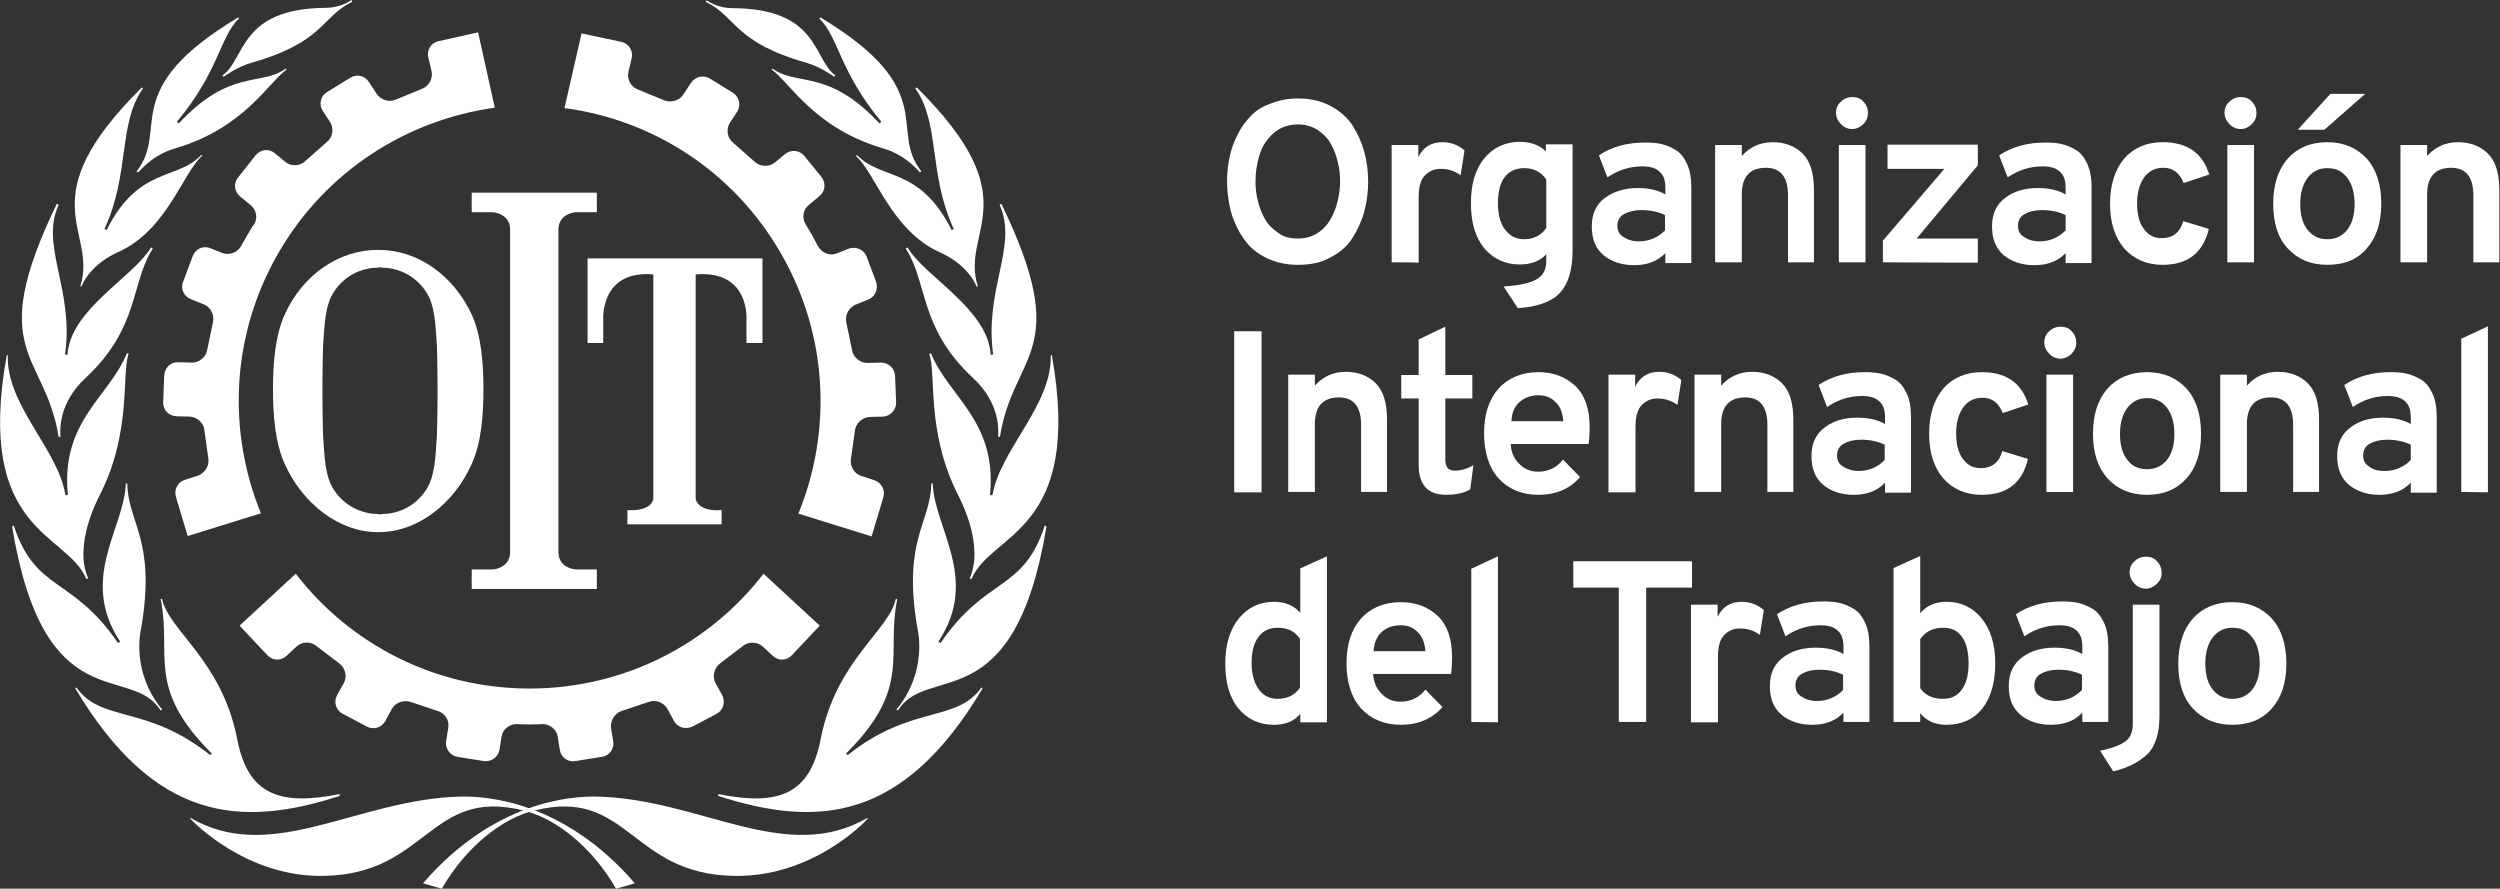
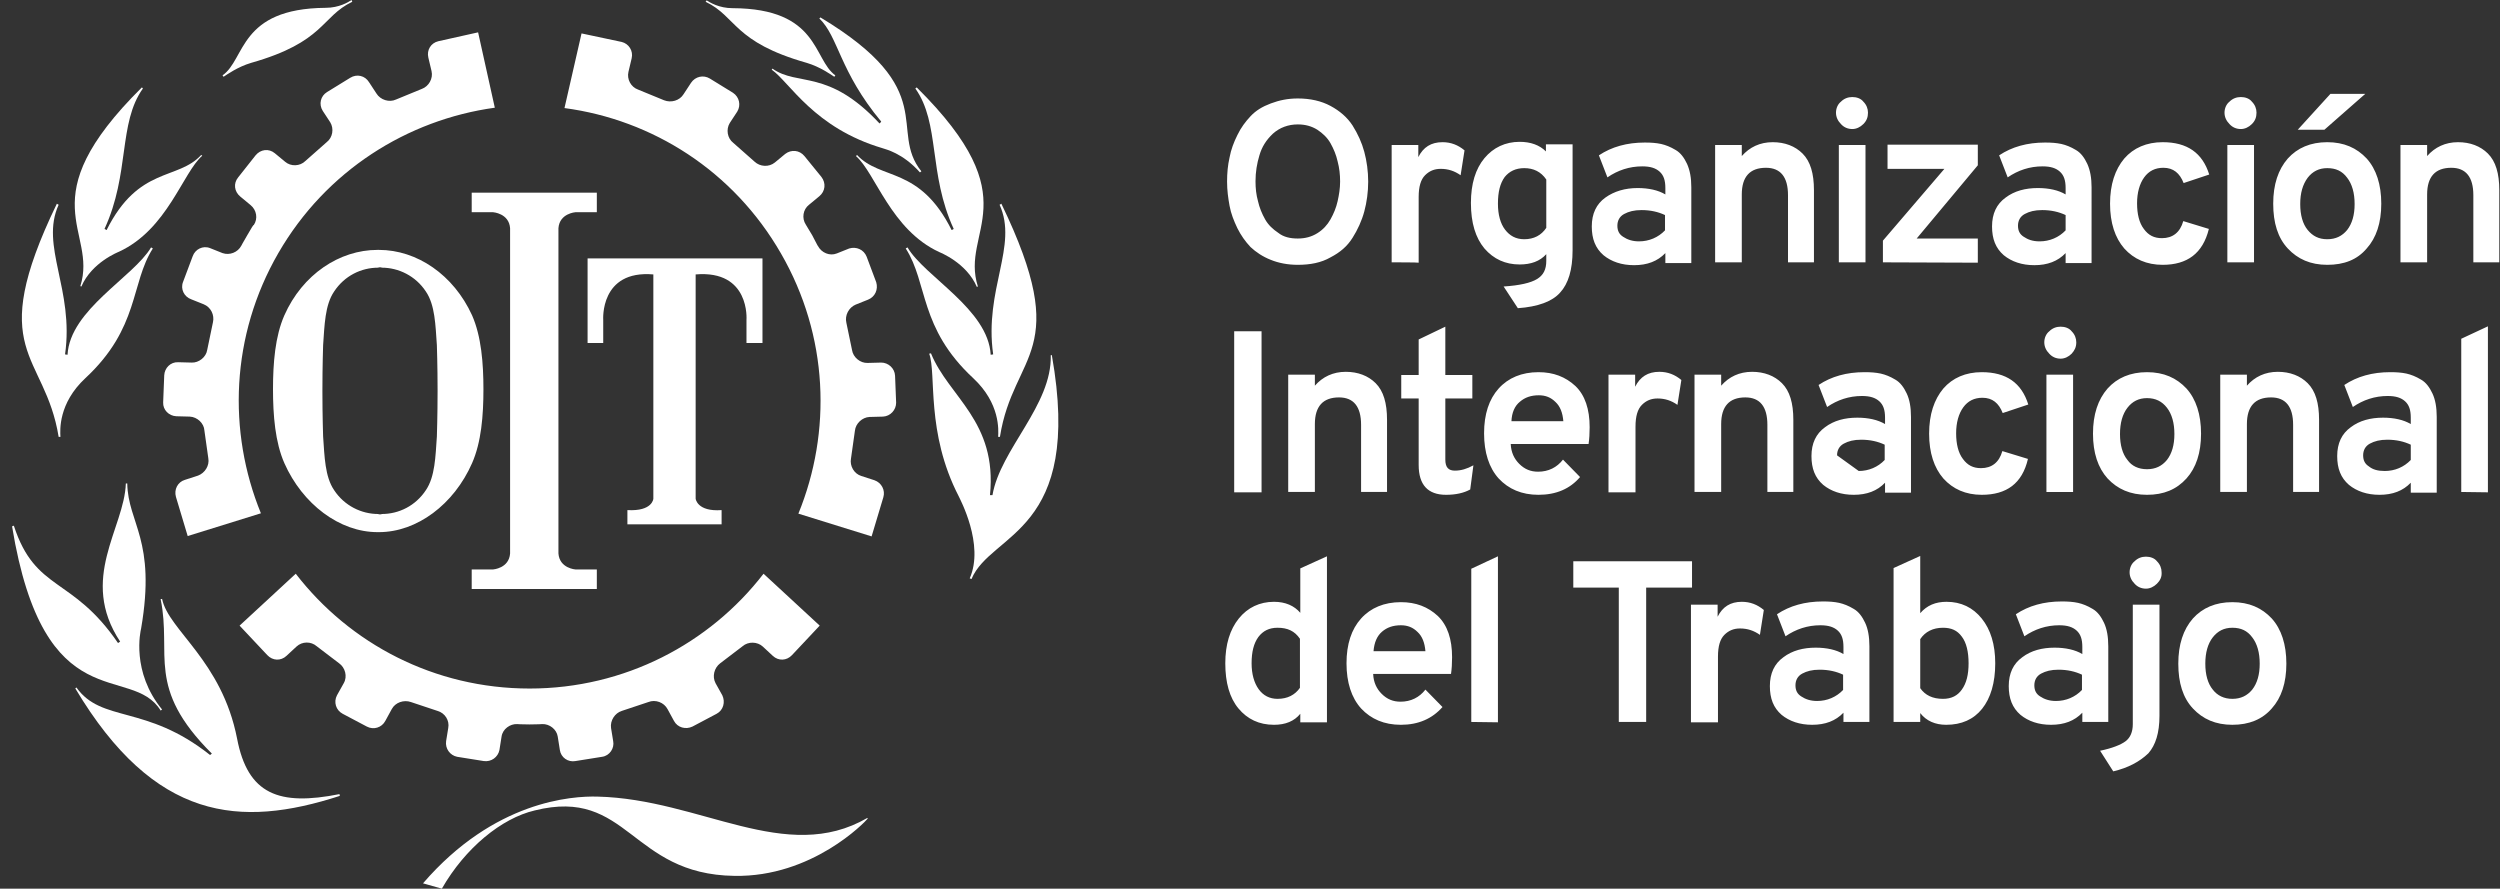
<svg xmlns="http://www.w3.org/2000/svg" xml:space="preserve" id="Calque_1" x="0" y="0" style="enable-background: new 0 0 703.3 250" version="1.1" viewBox="0 0 703.3 250">
  <rect x="0" y="0" width="703.3" height="250" fill="#333333" stroke="none" />
  <style>
    .st0 {
      fill: #fff;
    }
  </style>
  <g id="Lockup">
-     <path d="M365.1 74.5c-2.8 0-5.4-.5-7.6-1.4-2.3-.9-4.2-2.2-5.7-3.6-1.5-1.6-2.7-3.3-3.7-5.3-1-2.1-1.8-4.1-2.2-6.3-.4-2.2-.7-4.4-.7-6.8 0-2.4.2-4.6.7-6.8.4-2.2 1.2-4.3 2.2-6.3 1-2.1 2.3-3.8 3.7-5.3 1.5-1.6 3.3-2.7 5.7-3.6 2.4-.9 4.8-1.4 7.6-1.4 3.5 0 6.6.7 9.2 2.1 2.6 1.4 4.7 3.2 6.2 5.5 1.5 2.4 2.6 4.8 3.3 7.4.7 2.6 1.1 5.5 1.1 8.4 0 2.9-.4 5.8-1.1 8.4-.7 2.6-1.9 5.2-3.3 7.4-1.5 2.4-3.5 4.1-6.2 5.5-2.6 1.5-5.7 2.1-9.2 2.1zm0-7.4c2.1 0 3.9-.5 5.5-1.5s2.8-2.3 3.7-3.9c.9-1.6 1.6-3.3 2-5.1s.7-3.6.7-5.5c0-2-.2-3.8-.7-5.7-.4-1.8-1.1-3.5-2-5.1s-2.2-2.8-3.7-3.8c-1.6-1-3.4-1.5-5.5-1.5-2.7 0-5.1.9-7 2.6-1.9 1.8-3.1 3.7-3.8 6.1-.7 2.3-1.1 4.7-1.1 7.3 0 2 .2 3.8.7 5.6.4 1.8 1.1 3.5 2 5.1s2.2 2.8 3.7 3.8c1.5 1.2 3.4 1.6 5.5 1.6zM391.5 73.8v-33h7.5v3.4c1.4-2.8 3.6-4.2 6.8-4.2 2.4 0 4.4.8 6.2 2.3l-1.1 7c-1.7-1.2-3.5-1.8-5.6-1.8-1.8 0-3.2.6-4.4 1.8-1.2 1.2-1.8 3.2-1.8 6.1v18.5c0-.1-7.6-.1-7.6-.1zM427 86.7l-4-6.1c4.5-.3 7.6-1 9.4-2.1 1.8-1.1 2.6-2.7 2.6-5.1v-1.9c-1.8 2-4.3 2.9-7.5 2.9-4 0-7.3-1.5-9.9-4.5-2.5-3-3.8-7.2-3.8-12.8 0-5.4 1.3-9.6 3.8-12.6s5.9-4.6 9.9-4.6c3.1 0 5.6.9 7.4 2.7v-2h7.5v29.8c0 5.5-1.2 9.4-3.5 11.9-2.2 2.5-6.2 4-11.9 4.4zm1.8-19.4c2.7 0 4.8-1.1 6.2-3.2V50.5c-1.5-2.2-3.6-3.2-6.2-3.2-2.4 0-4.2.9-5.5 2.5-1.3 1.8-1.9 4.2-1.9 7.5 0 3.1.7 5.6 2 7.3s3 2.7 5.4 2.7zM468.5 73.8v-2.6c-2.2 2.3-5.1 3.4-8.8 3.4-3.5 0-6.4-1-8.6-2.8-2.3-2-3.3-4.6-3.3-8.1 0-3.6 1.3-6.3 3.8-8.1s5.6-2.7 9.1-2.7c3.1 0 5.8.6 7.8 1.8v-1.8c0-2.2-.5-3.6-1.6-4.6-1.1-1-2.6-1.5-4.9-1.5-3.6 0-6.9 1.1-9.8 3.1l-2.4-6.2c3.6-2.4 7.9-3.6 12.9-3.6 1.8 0 3.2.1 4.6.4 1.3.3 2.6.8 4.1 1.7 1.4.8 2.4 2.2 3.2 3.9.8 1.8 1.2 3.9 1.2 6.6V74h-7.3zm-7.4-5.9c2.8 0 5.4-1.1 7.3-3.1v-4.3c-1.9-.9-4.1-1.4-6.6-1.4-2.1 0-3.6.4-4.9 1.1s-1.9 1.9-1.9 3.3.5 2.4 1.6 3.1c1.2.8 2.6 1.3 4.5 1.3zM503 73.8V54.9c0-5.1-2.1-7.7-6.2-7.7-4.5 0-6.8 2.5-6.8 7.5v19.1h-7.5v-33h7.5v3.1c2.2-2.5 5.1-3.9 8.7-3.9 3.4 0 6.3 1.1 8.4 3.2 2.2 2.2 3.2 5.6 3.2 10.3v20.3H503zM524.2 34.9c-.9.9-2 1.4-3.1 1.4-1.3 0-2.4-.5-3.2-1.4-.9-.9-1.4-2-1.4-3.2s.5-2.4 1.4-3.1c.9-.9 2-1.3 3.2-1.3s2.4.4 3.1 1.3c.9.9 1.3 2 1.3 3.1 0 1.3-.4 2.3-1.3 3.2zm-6.9 38.9v-33h7.5v33h-7.5zM529.7 73.8v-6.1L547 47.5h-16v-6.8h25.4v5.8l-17.2 20.6h17.2v6.8l-26.7-.1zM581.1 73.8v-2.6c-2.2 2.3-5.1 3.4-8.8 3.4-3.5 0-6.4-1-8.6-2.8-2.3-2-3.3-4.6-3.3-8.1 0-3.6 1.3-6.3 3.8-8.1 2.5-1.9 5.6-2.7 9.1-2.7 3.1 0 5.8.6 7.8 1.8v-1.8c0-2.2-.5-3.6-1.6-4.6-1.1-1-2.6-1.5-4.9-1.5-3.6 0-6.9 1.1-9.8 3.1l-2.4-6.2c3.6-2.4 7.9-3.6 12.9-3.6 1.8 0 3.2.1 4.6.4 1.3.3 2.6.8 4.1 1.7 1.4.8 2.4 2.2 3.2 3.9.8 1.8 1.2 3.9 1.2 6.6V74h-7.3zm-7.3-5.9c2.8 0 5.4-1.1 7.3-3.1v-4.3c-1.9-.9-4.1-1.4-6.6-1.4-2.1 0-3.6.4-4.9 1.1s-1.9 1.9-1.9 3.3.5 2.4 1.6 3.1c1.2.8 2.5 1.3 4.5 1.3zM608.4 74.5c-4.5 0-8.1-1.6-10.8-4.6-2.6-3-4-7.2-4-12.6s1.4-9.6 4-12.7c2.6-3 6.3-4.6 10.8-4.6 6.9 0 11.2 3 13.1 9.1l-7.2 2.4c-1.1-2.8-2.9-4.3-5.7-4.3-2.3 0-4.1.9-5.4 2.7-1.3 1.8-2 4.3-2 7.3s.6 5.5 1.9 7.2c1.3 1.8 2.9 2.6 5.1 2.6 3 0 5.1-1.6 6-4.8l7.2 2.2c-1.7 6.9-6.1 10.1-13 10.1zM633.5 34.9c-.9.9-2 1.4-3.1 1.4-1.3 0-2.4-.5-3.2-1.4-.9-.9-1.4-2-1.4-3.2s.5-2.4 1.4-3.1c.9-.9 2-1.3 3.2-1.3s2.4.4 3.1 1.3c.9.9 1.3 2 1.3 3.1 0 1.3-.4 2.3-1.3 3.2zm-6.9 38.9v-33h7.5v33h-7.5zM654.7 74.5c-4.7 0-8.3-1.6-11.1-4.6s-4.1-7.2-4.1-12.6 1.4-9.6 4.1-12.7c2.7-3 6.4-4.6 11.1-4.6 4.7 0 8.3 1.6 11.1 4.6 2.7 3 4.1 7.3 4.1 12.7s-1.4 9.6-4.1 12.6c-2.7 3.2-6.4 4.6-11.1 4.6zm-8.3-38 9.2-10.1h9.8l-11.5 10.1h-7.5zm8.3 30.8c2.4 0 4.2-.9 5.6-2.6 1.4-1.8 2.1-4.2 2.1-7.3s-.7-5.6-2.1-7.4c-1.4-1.9-3.2-2.7-5.6-2.7-2.3 0-4.1.9-5.5 2.7-1.4 1.9-2.1 4.3-2.1 7.4s.7 5.6 2.1 7.3c1.4 1.7 3.1 2.6 5.5 2.6zM695.8 73.8V54.9c0-5.1-2.1-7.7-6.2-7.7-4.5 0-6.8 2.5-6.8 7.5v19.1h-7.5v-33h7.5v3.1c2.2-2.5 5.1-3.9 8.7-3.9 3.4 0 6.3 1.1 8.4 3.2 2.2 2.2 3.2 5.6 3.2 10.3v20.3h-7.3zM347.2 138.4V93.2h7.7v45.3h-7.7zM382.9 138.4v-18.9c0-5.1-2.1-7.7-6.2-7.7-4.5 0-6.8 2.5-6.8 7.5v19.1h-7.5v-33h7.5v3.1c2.2-2.5 5.1-3.9 8.7-3.9 3.4 0 6.3 1.1 8.4 3.2 2.2 2.2 3.2 5.6 3.2 10.3v20.3h-7.3zM406.8 139.2c-5.1 0-7.7-2.8-7.7-8.4v-18.7h-4.9v-6.6h4.9v-10l7.5-3.6v13.6h7.6v6.6h-7.6v17.2c0 2.2.9 3.1 2.7 3.1 1.7 0 3.4-.5 5.2-1.5l-.9 6.8c-1.8 1-4.1 1.5-6.8 1.5zM432.8 139.2c-4.7 0-8.4-1.6-11.2-4.6-2.7-3-4.1-7.3-4.1-12.7s1.4-9.6 4.1-12.6c2.7-3 6.5-4.6 11.2-4.6 4.2 0 7.6 1.3 10.4 3.9 2.7 2.6 4 6.5 4 11.6 0 1.8-.1 3.3-.3 4.7H425c.1 2.4 1 4.2 2.4 5.6 1.5 1.5 3.2 2.2 5.3 2.2 2.9 0 5.3-1.2 7-3.4l4.8 4.9c-2.8 3.3-6.7 5-11.7 5zm-7.6-20.7h14.6c-.2-2.4-.9-4.2-2.2-5.4-1.3-1.3-2.8-1.9-4.7-1.9-2.2 0-3.9.6-5.3 1.8-1.5 1.2-2.3 3.1-2.4 5.5zM452.5 138.4v-33h7.5v3.4c1.4-2.8 3.6-4.2 6.8-4.2 2.4 0 4.4.8 6.2 2.3l-1.1 7c-1.7-1.2-3.5-1.8-5.6-1.8-1.8 0-3.2.6-4.4 1.8s-1.8 3.2-1.8 6.1v18.5h-7.6zM497.2 138.4v-18.9c0-5.1-2.1-7.7-6.2-7.7-4.5 0-6.8 2.5-6.8 7.5v19.1h-7.5v-33h7.5v3.1c2.2-2.5 5.1-3.9 8.7-3.9 3.4 0 6.3 1.1 8.4 3.2 2.2 2.2 3.2 5.6 3.2 10.3v20.3h-7.3zM530.3 138.4v-2.6c-2.2 2.3-5.1 3.4-8.8 3.4-3.5 0-6.4-1-8.6-2.8-2.3-2-3.3-4.6-3.3-8.1 0-3.6 1.3-6.3 3.8-8.1 2.5-1.9 5.6-2.7 9.1-2.7 3.1 0 5.8.6 7.8 1.8v-1.8c0-2.2-.5-3.6-1.6-4.6-1.1-1-2.6-1.5-4.9-1.5-3.6 0-6.9 1.1-9.8 3.1l-2.4-6.2c3.6-2.4 7.9-3.6 12.9-3.6 1.8 0 3.2.1 4.6.4 1.3.3 2.6.8 4.1 1.7 1.4.8 2.4 2.2 3.2 3.9s1.2 3.9 1.2 6.6v21.3h-7.3zm-7.4-5.9c2.8 0 5.4-1.1 7.3-3.1v-4.3c-1.9-.9-4.1-1.4-6.6-1.4-2.1 0-3.6.4-4.9 1.1-1.3.7-1.9 1.9-1.9 3.3s.5 2.4 1.6 3.1 2.6 1.3 4.5 1.3zM557.5 139.2c-4.5 0-8.1-1.6-10.8-4.6-2.6-3-4-7.2-4-12.6 0-5.4 1.4-9.6 4-12.7 2.6-3 6.3-4.6 10.8-4.6 6.9 0 11.2 3 13.1 9.1l-7.2 2.4c-1.1-2.8-2.9-4.3-5.7-4.3-2.3 0-4.1.9-5.4 2.7-1.3 1.8-2 4.3-2 7.3s.6 5.5 1.9 7.2c1.3 1.8 2.9 2.6 5.1 2.6 3 0 5.1-1.6 6-4.8l7.2 2.2c-1.6 6.9-6 10.1-13 10.1zM582.8 99.5c-.9.9-2 1.4-3.1 1.4-1.3 0-2.4-.5-3.2-1.4-.9-.9-1.4-2-1.4-3.2s.5-2.4 1.4-3.1c.9-.9 2-1.3 3.2-1.3s2.4.4 3.1 1.3c.9.9 1.3 2 1.3 3.1 0 1.4-.5 2.3-1.3 3.2zm-7.1 38.9v-33h7.5v33h-7.5zM604 139.2c-4.7 0-8.3-1.6-11.1-4.6-2.7-3-4.1-7.2-4.1-12.6 0-5.4 1.4-9.6 4.1-12.7 2.7-3 6.4-4.6 11.1-4.6 4.7 0 8.3 1.6 11.1 4.6 2.7 3 4.1 7.3 4.1 12.7 0 5.4-1.4 9.6-4.1 12.6-2.8 3.1-6.4 4.6-11.1 4.6zm0-7.2c2.4 0 4.2-.9 5.6-2.6 1.4-1.8 2.1-4.2 2.1-7.3 0-3.1-.7-5.6-2.1-7.4-1.4-1.8-3.2-2.7-5.6-2.7-2.3 0-4.1.9-5.5 2.7s-2.1 4.3-2.1 7.4c0 3.1.7 5.6 2.1 7.3 1.2 1.7 3.1 2.6 5.5 2.6zM645.1 138.4v-18.9c0-5.1-2.1-7.7-6.2-7.7-4.5 0-6.8 2.5-6.8 7.5v19.1h-7.5v-33h7.5v3.1c2.2-2.5 5.1-3.9 8.7-3.9 3.4 0 6.3 1.1 8.4 3.2 2.2 2.2 3.2 5.6 3.2 10.3v20.3h-7.3zM678.2 138.4v-2.6c-2.2 2.3-5.1 3.4-8.8 3.4-3.5 0-6.4-1-8.6-2.8-2.3-2-3.3-4.6-3.3-8.1 0-3.6 1.3-6.3 3.8-8.1 2.5-1.9 5.6-2.7 9.1-2.7 3.1 0 5.8.6 7.8 1.8v-1.8c0-2.2-.5-3.6-1.6-4.6-1.1-1-2.6-1.5-4.9-1.5-3.6 0-6.9 1.1-9.8 3.1l-2.4-6.2c3.6-2.4 7.9-3.6 12.9-3.6 1.8 0 3.2.1 4.6.4 1.3.3 2.6.8 4.1 1.7 1.4.8 2.4 2.2 3.2 3.9s1.2 3.9 1.2 6.6v21.3h-7.3zm-7.3-5.9c2.8 0 5.4-1.1 7.3-3.1v-4.3c-1.9-.9-4.1-1.4-6.6-1.4-2.1 0-3.6.4-4.9 1.1-1.3.7-1.9 1.9-1.9 3.3s.5 2.4 1.6 3.1c1.1.9 2.5 1.3 4.5 1.3zM692.4 138.4V95.3l7.5-3.5v46.7l-7.5-.1zM358.4 203.9c-4.2 0-7.5-1.6-10-4.6s-3.7-7.3-3.7-12.7c0-5.3 1.3-9.5 3.8-12.6 2.5-3.1 5.9-4.7 9.9-4.7 3.2 0 5.7 1.1 7.4 3.1v-12.5l7.5-3.4v46.7h-7.5v-2.4c-1.7 2.1-4.2 3.1-7.4 3.1zm1-7.3c2.8 0 4.9-1.1 6.3-3.1v-13.8c-1.5-2.2-3.5-3.1-6.3-3.1-2.4 0-4.1.9-5.4 2.6-1.3 1.8-1.9 4.2-1.9 7.4 0 3 .7 5.5 2 7.3 1.3 1.8 3.1 2.7 5.3 2.7zM394.1 203.9c-4.7 0-8.4-1.6-11.2-4.6-2.7-3-4.1-7.3-4.1-12.7 0-5.4 1.4-9.6 4.1-12.6 2.7-3 6.5-4.6 11.2-4.6 4.2 0 7.6 1.3 10.4 3.9 2.7 2.6 4 6.5 4 11.6 0 1.8-.1 3.3-.3 4.7h-21.9c.1 2.4 1 4.2 2.4 5.6 1.5 1.5 3.2 2.2 5.3 2.2 2.9 0 5.3-1.2 7-3.4l4.8 4.9c-2.9 3.3-6.8 5-11.7 5zm-7.7-20.7H401c-.2-2.4-.9-4.2-2.2-5.4-1.3-1.3-2.8-1.9-4.7-1.9-2.2 0-3.9.6-5.3 1.8-1.4 1.2-2.2 3-2.4 5.5zM413.9 203.1V160l7.5-3.5v46.7l-7.5-.1zM463.1 165.3v37.8h-7.7v-37.8h-12.8v-7.4H476v7.4h-12.9zM475.7 203.1v-33h7.5v3.4c1.4-2.8 3.6-4.2 6.8-4.2 2.4 0 4.4.8 6.2 2.3l-1.1 7c-1.7-1.2-3.5-1.8-5.6-1.8-1.8 0-3.2.6-4.4 1.8-1.2 1.2-1.8 3.2-1.8 6.1v18.5h-7.6zM518.6 203.1v-2.6c-2.2 2.3-5.1 3.4-8.8 3.4-3.5 0-6.4-1-8.6-2.8-2.3-2-3.3-4.6-3.3-8.1 0-3.6 1.3-6.3 3.8-8.1 2.5-1.9 5.6-2.7 9.1-2.7 3.1 0 5.8.6 7.8 1.8v-2c0-2.2-.5-3.6-1.6-4.6-1.1-1-2.6-1.5-4.9-1.5-3.6 0-6.9 1.1-9.8 3.1l-2.4-6.2c3.6-2.4 7.9-3.6 12.9-3.6 1.8 0 3.2.1 4.6.4 1.3.3 2.6.8 4.1 1.7 1.4.8 2.4 2.2 3.2 3.9s1.2 3.9 1.2 6.6v21.3h-7.3zm-7.4-5.9c2.8 0 5.4-1.1 7.3-3.1v-4.3c-1.9-.9-4.1-1.4-6.6-1.4-2.1 0-3.6.4-4.9 1.1-1.3.7-1.9 1.9-1.9 3.3s.5 2.4 1.6 3.1c1.2.8 2.6 1.3 4.5 1.3zM547.5 203.9c-3.1 0-5.6-1.1-7.3-3.3v2.5h-7.5v-43.3l7.5-3.4v16.1c1.9-2.2 4.3-3.2 7.4-3.2 4.1 0 7.4 1.6 9.9 4.7s3.8 7.3 3.8 12.6c0 5.5-1.3 9.8-3.7 12.8-2.4 3-5.8 4.5-10.1 4.5zm-.9-7.3c2.4 0 4.1-.9 5.3-2.6 1.3-1.8 1.9-4.2 1.9-7.4s-.6-5.8-1.9-7.5c-1.3-1.8-3-2.5-5.3-2.5-2.8 0-5 1.1-6.4 3.2v13.8c1.4 2 3.5 3 6.4 3zM585.8 203.1v-2.6c-2.2 2.3-5.1 3.4-8.8 3.4-3.5 0-6.4-1-8.6-2.8-2.3-2-3.3-4.6-3.3-8.1 0-3.6 1.3-6.3 3.8-8.1 2.5-1.9 5.6-2.7 9.1-2.7 3.1 0 5.8.6 7.8 1.8v-2c0-2.2-.5-3.6-1.6-4.6s-2.6-1.5-4.9-1.5c-3.6 0-6.9 1.1-9.8 3.1l-2.4-6.2c3.6-2.4 7.9-3.6 12.9-3.6 1.8 0 3.2.1 4.6.4 1.3.3 2.6.8 4.1 1.7 1.4.8 2.4 2.2 3.2 3.9s1.2 3.9 1.2 6.6v21.3h-7.3zm-7.4-5.9c2.8 0 5.4-1.1 7.3-3.1v-4.3c-1.9-.9-4.1-1.4-6.6-1.4-2.1 0-3.6.4-4.9 1.1-1.3.7-1.9 1.9-1.9 3.3s.5 2.4 1.6 3.1c1.2.8 2.6 1.3 4.5 1.3z" class="st0" />
+     <path d="M365.1 74.5c-2.8 0-5.4-.5-7.6-1.4-2.3-.9-4.2-2.2-5.7-3.6-1.5-1.6-2.7-3.3-3.7-5.3-1-2.1-1.8-4.1-2.2-6.3-.4-2.2-.7-4.4-.7-6.8 0-2.4.2-4.6.7-6.8.4-2.2 1.2-4.3 2.2-6.3 1-2.1 2.3-3.8 3.7-5.3 1.5-1.6 3.3-2.7 5.7-3.6 2.4-.9 4.8-1.4 7.6-1.4 3.5 0 6.6.7 9.2 2.1 2.6 1.4 4.7 3.2 6.2 5.5 1.5 2.4 2.6 4.8 3.3 7.4.7 2.6 1.1 5.5 1.1 8.4 0 2.9-.4 5.8-1.1 8.4-.7 2.6-1.9 5.2-3.3 7.4-1.5 2.4-3.5 4.1-6.2 5.5-2.6 1.5-5.7 2.1-9.2 2.1zm0-7.4c2.1 0 3.9-.5 5.5-1.5s2.8-2.3 3.7-3.9c.9-1.6 1.6-3.3 2-5.1s.7-3.6.7-5.5c0-2-.2-3.8-.7-5.7-.4-1.8-1.1-3.5-2-5.1s-2.2-2.8-3.7-3.8c-1.6-1-3.4-1.5-5.5-1.5-2.7 0-5.1.9-7 2.6-1.9 1.8-3.1 3.7-3.8 6.1-.7 2.3-1.1 4.7-1.1 7.3 0 2 .2 3.8.7 5.6.4 1.8 1.1 3.5 2 5.1s2.2 2.8 3.7 3.8c1.5 1.2 3.4 1.6 5.5 1.6zM391.5 73.8v-33h7.5v3.4c1.4-2.8 3.6-4.2 6.8-4.2 2.4 0 4.4.8 6.2 2.3l-1.1 7c-1.7-1.2-3.5-1.8-5.6-1.8-1.8 0-3.2.6-4.4 1.8-1.2 1.2-1.8 3.2-1.8 6.1v18.5c0-.1-7.6-.1-7.6-.1zM427 86.7l-4-6.1c4.5-.3 7.6-1 9.4-2.1 1.8-1.1 2.6-2.7 2.6-5.1v-1.9c-1.8 2-4.3 2.9-7.5 2.9-4 0-7.3-1.5-9.9-4.5-2.5-3-3.8-7.2-3.8-12.8 0-5.4 1.3-9.6 3.8-12.6s5.9-4.6 9.9-4.6c3.1 0 5.6.9 7.4 2.7v-2h7.5v29.8c0 5.5-1.2 9.4-3.5 11.9-2.2 2.5-6.2 4-11.9 4.4zm1.8-19.4c2.7 0 4.8-1.1 6.2-3.2V50.5c-1.5-2.2-3.6-3.2-6.2-3.2-2.4 0-4.2.9-5.5 2.5-1.3 1.8-1.9 4.2-1.9 7.5 0 3.1.7 5.6 2 7.3s3 2.7 5.4 2.7zM468.5 73.8v-2.6c-2.2 2.3-5.1 3.4-8.8 3.4-3.5 0-6.4-1-8.6-2.8-2.3-2-3.3-4.6-3.3-8.1 0-3.6 1.3-6.3 3.8-8.1s5.6-2.7 9.1-2.7c3.1 0 5.8.6 7.8 1.8v-1.8c0-2.2-.5-3.6-1.6-4.6-1.1-1-2.6-1.5-4.9-1.5-3.6 0-6.9 1.1-9.8 3.1l-2.4-6.2c3.6-2.4 7.9-3.6 12.9-3.6 1.8 0 3.2.1 4.6.4 1.3.3 2.6.8 4.1 1.7 1.4.8 2.4 2.2 3.2 3.9.8 1.8 1.2 3.9 1.2 6.6V74h-7.3zm-7.4-5.9c2.8 0 5.4-1.1 7.3-3.1v-4.3c-1.9-.9-4.1-1.4-6.6-1.4-2.1 0-3.6.4-4.9 1.1s-1.9 1.9-1.9 3.3.5 2.4 1.6 3.1c1.2.8 2.6 1.3 4.5 1.3zM503 73.8V54.9c0-5.1-2.1-7.7-6.2-7.7-4.5 0-6.8 2.5-6.8 7.5v19.1h-7.5v-33h7.5v3.1c2.2-2.5 5.1-3.9 8.7-3.9 3.4 0 6.3 1.1 8.4 3.2 2.2 2.2 3.2 5.6 3.2 10.3v20.3H503zM524.2 34.9c-.9.9-2 1.4-3.1 1.4-1.3 0-2.4-.5-3.2-1.4-.9-.9-1.4-2-1.4-3.2s.5-2.4 1.4-3.1c.9-.9 2-1.3 3.2-1.3s2.4.4 3.1 1.3c.9.9 1.3 2 1.3 3.1 0 1.3-.4 2.3-1.3 3.2zm-6.9 38.9v-33h7.5v33h-7.5zM529.7 73.8v-6.1L547 47.5h-16v-6.8h25.4v5.8l-17.2 20.6h17.2v6.8l-26.7-.1zM581.1 73.8v-2.6c-2.2 2.3-5.1 3.4-8.8 3.4-3.5 0-6.4-1-8.6-2.8-2.3-2-3.3-4.6-3.3-8.1 0-3.6 1.3-6.3 3.8-8.1 2.5-1.9 5.6-2.7 9.1-2.7 3.1 0 5.8.6 7.8 1.8v-1.8c0-2.2-.5-3.6-1.6-4.6-1.1-1-2.6-1.5-4.9-1.5-3.6 0-6.9 1.1-9.8 3.1l-2.4-6.2c3.6-2.4 7.9-3.6 12.9-3.6 1.8 0 3.2.1 4.6.4 1.3.3 2.6.8 4.1 1.7 1.4.8 2.4 2.2 3.2 3.9.8 1.8 1.2 3.9 1.2 6.6V74h-7.3zm-7.3-5.9c2.8 0 5.4-1.1 7.3-3.1v-4.3c-1.9-.9-4.1-1.4-6.6-1.4-2.1 0-3.6.4-4.9 1.1s-1.9 1.9-1.9 3.3.5 2.4 1.6 3.1c1.2.8 2.5 1.3 4.5 1.3zM608.4 74.5c-4.5 0-8.1-1.6-10.8-4.6-2.6-3-4-7.2-4-12.6s1.4-9.6 4-12.7c2.6-3 6.3-4.6 10.8-4.6 6.9 0 11.2 3 13.1 9.1l-7.2 2.4c-1.1-2.8-2.9-4.3-5.7-4.3-2.3 0-4.1.9-5.4 2.7-1.3 1.8-2 4.3-2 7.3s.6 5.5 1.9 7.2c1.3 1.8 2.9 2.6 5.1 2.6 3 0 5.1-1.6 6-4.8l7.2 2.2c-1.7 6.9-6.1 10.1-13 10.1zM633.5 34.9c-.9.9-2 1.4-3.1 1.4-1.3 0-2.4-.5-3.2-1.4-.9-.9-1.4-2-1.4-3.2s.5-2.4 1.4-3.1c.9-.9 2-1.3 3.2-1.3s2.4.4 3.1 1.3c.9.9 1.3 2 1.3 3.1 0 1.3-.4 2.3-1.3 3.2zm-6.9 38.9v-33h7.5v33h-7.5zM654.7 74.5c-4.7 0-8.3-1.6-11.1-4.6s-4.1-7.2-4.1-12.6 1.4-9.6 4.1-12.7c2.7-3 6.4-4.6 11.1-4.6 4.7 0 8.3 1.6 11.1 4.6 2.7 3 4.1 7.3 4.1 12.7s-1.4 9.6-4.1 12.6c-2.7 3.2-6.4 4.6-11.1 4.6zm-8.3-38 9.2-10.1h9.8l-11.5 10.1h-7.5zm8.3 30.8c2.4 0 4.2-.9 5.6-2.6 1.4-1.8 2.1-4.2 2.1-7.3s-.7-5.6-2.1-7.4c-1.4-1.9-3.2-2.7-5.6-2.7-2.3 0-4.1.9-5.5 2.7-1.4 1.9-2.1 4.3-2.1 7.4s.7 5.6 2.1 7.3c1.4 1.7 3.1 2.6 5.5 2.6zM695.8 73.8V54.9c0-5.1-2.1-7.7-6.2-7.7-4.5 0-6.8 2.5-6.8 7.5v19.1h-7.5v-33h7.5v3.1c2.2-2.5 5.1-3.9 8.7-3.9 3.4 0 6.3 1.1 8.4 3.2 2.2 2.2 3.2 5.6 3.2 10.3v20.3h-7.3zM347.2 138.4V93.2h7.7v45.3h-7.7zM382.9 138.4v-18.9c0-5.1-2.1-7.7-6.2-7.7-4.5 0-6.8 2.5-6.8 7.5v19.1h-7.5v-33h7.5v3.1c2.2-2.5 5.1-3.9 8.7-3.9 3.4 0 6.3 1.1 8.4 3.2 2.2 2.2 3.2 5.6 3.2 10.3v20.3h-7.3zM406.8 139.2c-5.1 0-7.7-2.8-7.7-8.4v-18.7h-4.9v-6.6h4.9v-10l7.5-3.6v13.6h7.6v6.6h-7.6v17.2c0 2.2.9 3.1 2.7 3.1 1.7 0 3.4-.5 5.2-1.5l-.9 6.8c-1.8 1-4.1 1.5-6.8 1.5zM432.8 139.2c-4.7 0-8.4-1.6-11.2-4.6-2.7-3-4.1-7.3-4.1-12.7s1.4-9.6 4.1-12.6c2.7-3 6.5-4.6 11.2-4.6 4.2 0 7.6 1.3 10.4 3.9 2.7 2.6 4 6.5 4 11.6 0 1.8-.1 3.3-.3 4.7H425c.1 2.4 1 4.2 2.4 5.6 1.5 1.5 3.2 2.2 5.3 2.2 2.9 0 5.3-1.2 7-3.4l4.8 4.9c-2.8 3.3-6.7 5-11.7 5zm-7.6-20.7h14.6c-.2-2.4-.9-4.2-2.2-5.4-1.3-1.3-2.8-1.9-4.7-1.9-2.2 0-3.9.6-5.3 1.8-1.5 1.2-2.3 3.1-2.4 5.5zM452.5 138.4v-33h7.5v3.4c1.4-2.8 3.6-4.2 6.8-4.2 2.4 0 4.4.8 6.2 2.3l-1.1 7c-1.7-1.2-3.5-1.8-5.6-1.8-1.8 0-3.2.6-4.4 1.8s-1.8 3.2-1.8 6.1v18.5h-7.6zM497.2 138.4v-18.9c0-5.1-2.1-7.7-6.2-7.7-4.5 0-6.8 2.5-6.8 7.5v19.1h-7.5v-33h7.5v3.1c2.2-2.5 5.1-3.9 8.7-3.9 3.4 0 6.3 1.1 8.4 3.2 2.2 2.2 3.2 5.6 3.2 10.3v20.3h-7.3zM530.3 138.4v-2.6c-2.2 2.3-5.1 3.4-8.8 3.4-3.5 0-6.4-1-8.6-2.8-2.3-2-3.3-4.6-3.3-8.1 0-3.6 1.3-6.3 3.8-8.1 2.5-1.9 5.6-2.7 9.1-2.7 3.1 0 5.8.6 7.8 1.8v-1.8c0-2.2-.5-3.6-1.6-4.6-1.1-1-2.6-1.5-4.9-1.5-3.6 0-6.9 1.1-9.8 3.1l-2.4-6.2c3.6-2.4 7.9-3.6 12.9-3.6 1.8 0 3.2.1 4.6.4 1.3.3 2.6.8 4.1 1.7 1.4.8 2.4 2.2 3.2 3.9s1.2 3.9 1.2 6.6v21.3h-7.3zm-7.4-5.9c2.8 0 5.4-1.1 7.3-3.1v-4.3c-1.9-.9-4.1-1.4-6.6-1.4-2.1 0-3.6.4-4.9 1.1-1.3.7-1.9 1.9-1.9 3.3zM557.5 139.2c-4.5 0-8.1-1.6-10.8-4.6-2.6-3-4-7.2-4-12.6 0-5.4 1.4-9.6 4-12.7 2.6-3 6.3-4.6 10.8-4.6 6.9 0 11.2 3 13.1 9.1l-7.2 2.4c-1.1-2.8-2.9-4.3-5.7-4.3-2.3 0-4.1.9-5.4 2.7-1.3 1.8-2 4.3-2 7.3s.6 5.5 1.9 7.2c1.3 1.8 2.9 2.6 5.1 2.6 3 0 5.1-1.6 6-4.8l7.2 2.2c-1.6 6.9-6 10.1-13 10.1zM582.8 99.5c-.9.9-2 1.4-3.1 1.4-1.3 0-2.4-.5-3.2-1.4-.9-.9-1.4-2-1.4-3.2s.5-2.4 1.4-3.1c.9-.9 2-1.3 3.2-1.3s2.4.4 3.1 1.3c.9.9 1.3 2 1.3 3.1 0 1.4-.5 2.3-1.3 3.2zm-7.1 38.9v-33h7.5v33h-7.5zM604 139.2c-4.7 0-8.3-1.6-11.1-4.6-2.7-3-4.1-7.2-4.1-12.6 0-5.4 1.4-9.6 4.1-12.7 2.7-3 6.4-4.6 11.1-4.6 4.7 0 8.3 1.6 11.1 4.6 2.7 3 4.1 7.3 4.1 12.7 0 5.4-1.4 9.6-4.1 12.6-2.8 3.1-6.4 4.6-11.1 4.6zm0-7.2c2.4 0 4.2-.9 5.6-2.6 1.4-1.8 2.1-4.2 2.1-7.3 0-3.1-.7-5.6-2.1-7.4-1.4-1.8-3.2-2.7-5.6-2.7-2.3 0-4.1.9-5.5 2.7s-2.1 4.3-2.1 7.4c0 3.1.7 5.6 2.1 7.3 1.2 1.7 3.1 2.6 5.5 2.6zM645.1 138.4v-18.9c0-5.1-2.1-7.7-6.2-7.7-4.5 0-6.8 2.5-6.8 7.5v19.1h-7.5v-33h7.5v3.1c2.2-2.5 5.1-3.9 8.7-3.9 3.4 0 6.3 1.1 8.4 3.2 2.2 2.2 3.2 5.6 3.2 10.3v20.3h-7.3zM678.2 138.4v-2.6c-2.2 2.3-5.1 3.4-8.8 3.4-3.5 0-6.4-1-8.6-2.8-2.3-2-3.3-4.6-3.3-8.1 0-3.6 1.3-6.3 3.8-8.1 2.5-1.9 5.6-2.7 9.1-2.7 3.1 0 5.8.6 7.8 1.8v-1.8c0-2.2-.5-3.6-1.6-4.6-1.1-1-2.6-1.5-4.9-1.5-3.6 0-6.9 1.1-9.8 3.1l-2.4-6.2c3.6-2.4 7.9-3.6 12.9-3.6 1.8 0 3.2.1 4.6.4 1.3.3 2.6.8 4.1 1.7 1.4.8 2.4 2.2 3.2 3.9s1.2 3.9 1.2 6.6v21.3h-7.3zm-7.3-5.9c2.8 0 5.4-1.1 7.3-3.1v-4.3c-1.9-.9-4.1-1.4-6.6-1.4-2.1 0-3.6.4-4.9 1.1-1.3.7-1.9 1.9-1.9 3.3s.5 2.4 1.6 3.1c1.1.9 2.5 1.3 4.5 1.3zM692.4 138.4V95.3l7.5-3.5v46.7l-7.5-.1zM358.4 203.9c-4.2 0-7.5-1.6-10-4.6s-3.7-7.3-3.7-12.7c0-5.3 1.3-9.5 3.8-12.6 2.5-3.1 5.9-4.7 9.9-4.7 3.2 0 5.7 1.1 7.4 3.1v-12.5l7.5-3.4v46.7h-7.5v-2.4c-1.7 2.1-4.2 3.1-7.4 3.1zm1-7.3c2.8 0 4.9-1.1 6.3-3.1v-13.8c-1.5-2.2-3.5-3.1-6.3-3.1-2.4 0-4.1.9-5.4 2.6-1.3 1.8-1.9 4.2-1.9 7.4 0 3 .7 5.5 2 7.3 1.3 1.8 3.1 2.7 5.3 2.7zM394.1 203.9c-4.7 0-8.4-1.6-11.2-4.6-2.7-3-4.1-7.3-4.1-12.7 0-5.4 1.4-9.6 4.1-12.6 2.7-3 6.5-4.6 11.2-4.6 4.2 0 7.6 1.3 10.4 3.9 2.7 2.6 4 6.5 4 11.6 0 1.8-.1 3.3-.3 4.7h-21.9c.1 2.4 1 4.2 2.4 5.6 1.5 1.5 3.2 2.2 5.3 2.2 2.9 0 5.3-1.2 7-3.4l4.8 4.9c-2.9 3.3-6.8 5-11.7 5zm-7.7-20.7H401c-.2-2.4-.9-4.2-2.2-5.4-1.3-1.3-2.8-1.9-4.7-1.9-2.2 0-3.9.6-5.3 1.8-1.4 1.2-2.2 3-2.4 5.5zM413.9 203.1V160l7.5-3.5v46.7l-7.5-.1zM463.1 165.3v37.8h-7.7v-37.8h-12.8v-7.4H476v7.4h-12.9zM475.7 203.1v-33h7.5v3.4c1.4-2.8 3.6-4.2 6.8-4.2 2.4 0 4.4.8 6.2 2.3l-1.1 7c-1.7-1.2-3.5-1.8-5.6-1.8-1.8 0-3.2.6-4.4 1.8-1.2 1.2-1.8 3.2-1.8 6.1v18.5h-7.6zM518.6 203.1v-2.6c-2.2 2.3-5.1 3.4-8.8 3.4-3.5 0-6.4-1-8.6-2.8-2.3-2-3.3-4.6-3.3-8.1 0-3.6 1.3-6.3 3.8-8.1 2.5-1.9 5.6-2.7 9.1-2.7 3.1 0 5.8.6 7.8 1.8v-2c0-2.2-.5-3.6-1.6-4.6-1.1-1-2.6-1.5-4.9-1.5-3.6 0-6.9 1.1-9.8 3.1l-2.4-6.2c3.6-2.4 7.9-3.6 12.9-3.6 1.8 0 3.2.1 4.6.4 1.3.3 2.6.8 4.1 1.7 1.4.8 2.4 2.2 3.2 3.9s1.2 3.9 1.2 6.6v21.3h-7.3zm-7.4-5.9c2.8 0 5.4-1.1 7.3-3.1v-4.3c-1.9-.9-4.1-1.4-6.6-1.4-2.1 0-3.6.4-4.9 1.1-1.3.7-1.9 1.9-1.9 3.3s.5 2.4 1.6 3.1c1.2.8 2.6 1.3 4.5 1.3zM547.5 203.9c-3.1 0-5.6-1.1-7.3-3.3v2.5h-7.5v-43.3l7.5-3.4v16.1c1.9-2.2 4.3-3.2 7.4-3.2 4.1 0 7.4 1.6 9.9 4.7s3.8 7.3 3.8 12.6c0 5.5-1.3 9.8-3.7 12.8-2.4 3-5.8 4.5-10.1 4.5zm-.9-7.3c2.4 0 4.1-.9 5.3-2.6 1.3-1.8 1.9-4.2 1.9-7.4s-.6-5.8-1.9-7.5c-1.3-1.8-3-2.5-5.3-2.5-2.8 0-5 1.1-6.4 3.2v13.8c1.4 2 3.5 3 6.4 3zM585.8 203.1v-2.6c-2.2 2.3-5.1 3.4-8.8 3.4-3.5 0-6.4-1-8.6-2.8-2.3-2-3.3-4.6-3.3-8.1 0-3.6 1.3-6.3 3.8-8.1 2.5-1.9 5.6-2.7 9.1-2.7 3.1 0 5.8.6 7.8 1.8v-2c0-2.2-.5-3.6-1.6-4.6s-2.6-1.5-4.9-1.5c-3.6 0-6.9 1.1-9.8 3.1l-2.4-6.2c3.6-2.4 7.9-3.6 12.9-3.6 1.8 0 3.2.1 4.6.4 1.3.3 2.6.8 4.1 1.7 1.4.8 2.4 2.2 3.2 3.9s1.2 3.9 1.2 6.6v21.3h-7.3zm-7.4-5.9c2.8 0 5.4-1.1 7.3-3.1v-4.3c-1.9-.9-4.1-1.4-6.6-1.4-2.1 0-3.6.4-4.9 1.1-1.3.7-1.9 1.9-1.9 3.3s.5 2.4 1.6 3.1c1.2.8 2.6 1.3 4.5 1.3z" class="st0" />
    <path d="m594.5 217-3.7-5.8c3.4-.7 5.9-1.7 7.2-2.7s2-2.6 2-4.8v-33.6h7.5v31.3c0 4.8-1.1 8.2-3.1 10.5-2.5 2.4-5.7 4.1-9.9 5.1zm12.3-52.8c-.9.9-2 1.4-3.1 1.4-1.3 0-2.4-.5-3.2-1.4-.9-.9-1.4-2-1.4-3.2s.5-2.4 1.4-3.1c.9-.9 2-1.3 3.2-1.3s2.4.4 3.1 1.3c.9.9 1.3 2 1.3 3.1.1 1.3-.4 2.3-1.3 3.2zM628 203.9c-4.7 0-8.3-1.6-11.1-4.6s-4.1-7.2-4.1-12.6c0-5.4 1.4-9.6 4.1-12.7 2.7-3 6.4-4.6 11.1-4.6 4.7 0 8.3 1.6 11.1 4.6 2.7 3 4.1 7.3 4.1 12.7 0 5.4-1.4 9.6-4.1 12.6-2.7 3.1-6.4 4.6-11.1 4.6zm0-7.3c2.4 0 4.2-.9 5.6-2.6 1.4-1.8 2.1-4.2 2.1-7.3 0-3.1-.7-5.6-2.1-7.4-1.4-1.9-3.2-2.7-5.6-2.7-2.3 0-4.1.9-5.5 2.7s-2.1 4.3-2.1 7.4c0 3.1.7 5.6 2.1 7.3 1.3 1.7 3.2 2.6 5.5 2.6zM69.6 66.1c-1.3 2.2-1.7 3-1.7 3-1 1.9-3.3 2.8-5.3 2.1l-3.5-1.4c-2-.8-4.2.3-4.9 2.3l-2.7 7.2c-.8 2 .3 4.2 2.3 4.9l3.5 1.4c2 .8 3.1 3 2.6 5.1l-1.6 7.7c-.3 2.1-2.4 3.7-4.4 3.6l-3.8-.1c-2.1-.1-3.8 1.6-3.9 3.7l-.3 7.6c-.1 2.1 1.6 3.8 3.7 3.9l3.8.1c2.1.1 4 1.9 4.1 3.9l1.1 7.8c.4 2.1-1 4.2-2.9 4.9L52 135c-2 .6-3.1 2.7-2.5 4.8l3.3 11 20.6-6.4c-9.4-23-8.5-50 4.9-73.2s36.3-37.5 60.9-40.9l-4.7-21.2-11.2 2.5c-2.1.5-3.3 2.5-2.8 4.6l.9 3.8c.5 2.1-.8 4.3-2.7 5l-7.3 3c-1.9.9-4.4.1-5.5-1.7l-2.1-3.2c-1.1-1.8-3.4-2.4-5.3-1.2l-6.5 4c-1.8 1.1-2.4 3.4-1.2 5.3l2.1 3.2c1.1 1.8.7 4.3-1 5.6l-6 5.3c-1.5 1.5-4.1 1.6-5.7.2l-2.9-2.4c-1.7-1.4-4-1.1-5.4.6L67 49.9c-1.4 1.7-1.1 4 .6 5.4l2.9 2.4c1.7 1.4 2.1 3.8.9 5.6-.1-.1-.6.7-1.8 2.8zM149 203.8c2.4 0 3.5-.1 3.5-.1 2.1-.1 4.1 1.5 4.4 3.5l.6 3.8c.3 2.1 2.3 3.5 4.4 3.1l7.5-1.2c2.1-.3 3.5-2.4 3.1-4.4l-.6-3.7c-.3-2.1 1.1-4.2 3-4.8l7.5-2.5c2-.8 4.4.1 5.4 2l1.8 3.3c1 1.9 3.3 2.5 5.2 1.6l6.8-3.6c1.9-1 2.5-3.3 1.6-5.2l-1.9-3.4c-1-1.9-.4-4.3 1.3-5.6l6.3-4.8c1.6-1.4 4.2-1.3 5.7.1l2.8 2.6c1.6 1.5 3.9 1.4 5.4-.2l7.8-8.3-15.8-14.6c-15.2 19.7-39.1 32.3-65.8 32.3-26.8 0-50.6-12.6-65.8-32.3L67.4 176l7.8 8.3c1.5 1.6 3.8 1.7 5.4.2l2.8-2.6c1.6-1.5 4.1-1.5 5.7-.1l6.3 4.8c1.7 1.2 2.4 3.7 1.3 5.6l-1.9 3.4c-1 1.9-.3 4.2 1.6 5.2l6.8 3.6c1.9 1 4.2.3 5.2-1.6l1.8-3.3c1-1.9 3.4-2.7 5.4-2l7.5 2.5c2.1.6 3.4 2.7 3 4.8l-.6 3.7c-.3 2.1 1.1 4 3.1 4.4l7.5 1.2c2.1.3 4-1.1 4.4-3.1l.6-3.8c.3-2.1 2.4-3.6 4.4-3.5 0 0 1 .1 3.5.1zM228.5 66.2c-1.3-2.2-1.8-3-1.8-3-1.2-1.8-.8-4.3.9-5.6l2.9-2.4c1.7-1.4 1.9-3.7.6-5.4l-4.8-5.9c-1.4-1.7-3.7-1.9-5.4-.6l-2.9 2.4c-1.7 1.4-4.2 1.2-5.7-.2l-6-5.3c-1.7-1.3-2.1-3.8-1-5.6l2.1-3.2c1.1-1.8.6-4.1-1.2-5.3l-6.5-4c-1.8-1.1-4.1-.6-5.3 1.2l-2.1 3.2c-1.1 1.8-3.5 2.5-5.5 1.7l-7.3-3c-2-.7-3.2-2.9-2.7-5l.9-3.8c.5-2.1-.8-4.1-2.8-4.6l-11.3-2.4-4.8 21c24.7 3.3 47.5 17.6 60.9 40.9 13.4 23.2 14.3 50.2 4.9 73.2l20.6 6.4 3.3-11c.6-2-.5-4.1-2.5-4.8l-3.7-1.2c-2-.6-3.3-2.8-2.9-4.9l1.1-7.8c.2-2.1 2.1-3.8 4.1-3.9l3.8-.1c2.1-.1 3.7-1.9 3.7-3.9l-.3-7.6c-.1-2.1-1.9-3.7-3.9-3.7l-3.8.1c-2.1.1-4.1-1.6-4.4-3.6l-1.6-7.7c-.5-2.1.7-4.3 2.6-5.1l3.5-1.4c2-.8 2.9-2.9 2.3-4.9l-2.7-7.2c-.8-2-2.9-2.9-4.9-2.3l-3.5 1.4c-2 .8-4.3-.2-5.3-2.1 0 .1-.5-.9-1.6-3zM29.8 64.4c-.1.1-.1.2-.1.2s.1-.1.1-.2zM62.6 21.2l.3.4c.9-.6 4-2.8 7.7-3.9C91.4 11.8 90.3 4.7 99.1.5l-.2-.5c-.9.6-3.5 2.2-7.3 2.2-24.4.2-22.5 14.5-29 19z" class="st0" />
-     <path d="m38.4 48.2.5.3c4.9-5.5 9.7-6.5 10.5-6.8C68.7 36 75.5 23.2 80.6 19.6l-.2-.3c-7.2 5.1-15.6-.1-30.1 15.4-.1.1-.5-.5-.5-.5 11.8-14.1 12-23.7 17.4-29l-.2-.3C32.8 25.4 47.8 36.5 38.4 48.2z" class="st0" />
    <path d="M39.9 24.6C7.7 56.5 27.6 64.7 22.6 80.5l.3.1c2.9-6.8 10.4-9.7 10.6-9.8 13.6-6.3 17.9-22.2 23.4-27l-.3-.2C50 50.8 39 46.7 30 64.7c0 .1-.6-.3-.6-.3 7.2-15.6 3.8-29.7 10.8-39.5-.1-.1-.2-.3-.3-.3z" class="st0" />
    <path d="M16.5 122.9h.5c-.1-1.9-.6-9.4 7-16.5 15.3-14.2 12.7-26.7 19-36.5l-.5-.3C37.5 78 19.7 87.1 19 99.8l-.7-.1c2.6-18.3-7.1-30.5-1.8-42.1-.2-.1-.4-.2-.5-.3-20.4 42.2-3.4 41.6.5 65.6z" class="st0" />
-     <path d="m24.3 162.9.5-.2c-4.2-9.5 2.8-22.4 3.1-23.1 9.3-18 6.2-34.4 8.3-40.1l-.5-.1c-5 12.3-18.7 19.1-16.6 39.9h-.7c-2-12.9-16.7-25.3-16.2-39.4h-.3c-9 50.1 17 49.8 22.4 63z" class="st0" />
    <path d="m45.2 199.9.4-.3c-8.7-10.6-6.1-22-5.9-22.8 4.3-25-3.7-29.5-3.9-40.8h-.4c-.4 12.6-13.3 26.8-1.6 44.5l-.6.4C20.3 162 10 166.6 3.9 147.9c-.2 0-.4.1-.5.2 9 55 33.5 38.3 41.8 51.8z" class="st0" />
    <path d="m95.6 223.9-.1-.5c-17 3.4-25.8.1-28.8-15.6-4.3-22-19.3-30.5-21.1-39.3-.3 0-.4 0-.4.1 3.2 15.6-4.3 24.8 14.4 43.4l-.5.4c-18-14.3-30.5-9-37.6-19-.1.1-.3.2-.3.3C43.5 231 67.5 233 95.6 223.9z" class="st0" />
-     <path d="m53.5 230.3.1-.2c22.9 13.3 46.9-5.3 75.9-6 7.2-.2 29.1 1.2 49.1 24.4l-5.3 1.5c-6.6-11.5-16.8-19.8-26.1-22-26.4-6.6-26.9 18-56.2 18.4-21.7.4-36.6-15.2-37.5-16.1zM267.8 64.4c.1.1.1.2.1.2s0-.1-.1-.2z" class="st0" />
    <path d="M267.8 64.4c.1.1.1.2.1.2s0-.1-.1-.2zM29.8 64.4c-.1.1-.1.2-.1.2s.1-.1.1-.2z" class="st0" />
    <path d="M267.8 64.4c.1.1.1.2.1.2s0-.1-.1-.2zM235 21.2l-.3.4c-.9-.6-4-2.8-7.7-3.9-20.8-5.9-19.7-13-28.5-17.2l.3-.4c.9.6 3.5 2.2 7.3 2.2 24.4.1 22.6 14.4 28.9 18.9z" class="st0" />
    <path d="m259.2 48.2-.4.3c-4.9-5.5-9.7-6.5-10.5-6.8-19.3-5.7-26.1-18.5-31.2-22.1l.2-.3c7.2 5.1 15.6-.1 30.1 15.4.1.1.5-.5.5-.5-11.8-14.2-12-23.8-17.4-29l.3-.3c34.1 20.5 19 31.6 28.4 43.3z" class="st0" />
    <path d="M257.9 24.6c32.2 31.9 12.1 40.1 17.2 56l-.3.1c-2.9-6.8-10.4-9.7-10.6-9.8-13.6-6.3-17.9-22.2-23.4-27l.3-.3c6.7 7.2 17.6 3.1 26.6 21.1 0 .1.6-.3.6-.3-7.2-15.6-3.8-29.7-10.8-39.5.2-.1.3-.3.4-.3z" class="st0" />
    <path d="M281.3 122.9h-.5c.1-1.9.6-9.4-7-16.5-15.3-14.2-12.7-26.7-19-36.5l.5-.3c4.9 8.3 22.7 17.4 23.4 30.2l.7-.1c-2.6-18.3 7.1-30.5 1.8-42.1.2-.1.4-.2.5-.3 20.4 42.2 3.4 41.6-.4 65.6z" class="st0" />
    <path d="m273.3 162.9-.5-.2c4.2-9.5-2.8-22.4-3.1-23.1-9.3-18-6.2-34.4-8.3-40.1l.5-.1c5 12.3 18.7 19.1 16.6 39.9h.7c2.2-12.9 16.8-25.3 16.4-39.4h.3c8.9 50.1-17.1 49.8-22.6 63z" class="st0" />
-     <path d="m252.6 199.9-.4-.3c8.7-10.6 6.1-22 5.9-22.8-4.3-25 3.7-29.5 3.9-40.8h.4c.4 12.6 13.3 26.8 1.6 44.5l.6.4c12.9-18.9 23.2-14.3 29.3-33 .2 0 .4.1.5.2-9.1 55-33.6 38.3-41.8 51.8z" class="st0" />
-     <path d="m202 223.9.1-.5c17 3.4 25.8.1 28.8-15.6 4.3-22 19.3-30.5 21.1-39.3.3 0 .4 0 .4.1-3.2 15.6 4.3 24.8-14.4 43.4l.5.4c18-14.3 30.5-9 37.6-19 .1.1.3.2.3.3-22.2 37.3-46.2 39.3-74.4 30.2z" class="st0" />
    <path d="m244.1 230.3-.1-.2c-22.9 13.3-46.9-5.3-75.9-6-7.2-.2-29.1 1.2-49.1 24.4l5.3 1.5c6.6-11.5 16.8-19.8 26.1-22 26.4-6.6 26.9 18 56.2 18.4 21.9.4 36.8-15.2 37.5-16.1zM29.8 64.4c-.1.1-.1.2-.1.2s.1-.1.1-.2z" class="st0" />
    <path d="M29.8 64.4c-.1.1-.1.2-.1.2s.1-.1.1-.2zM267.8 64.4c.1.1.1.2.1.2s0-.1-.1-.2zM157.1 64.2c.3-4.2 4.8-4.5 4.8-4.5h6v-5.5h-35.2v5.5h6s4.5.3 4.8 4.5v91.5c-.3 4.2-4.8 4.5-4.8 4.5h-6v5.5h35.2v-5.5h-6s-4.5-.3-4.8-4.5V64.2z" class="st0" />
    <path d="M214.5 72.7v23.8H210V90s1.1-14.1-14.3-12.8v63.1s.4 3.7 7.3 3.2v4h-26.5v-4c7.1.4 7.3-3.2 7.3-3.2V77.2C168.7 75.9 169.7 90 169.7 90v6.5h-4.4V72.7h49.2zM106.6 70.3h-.4c-10.7 0-21.1 6.9-26.2 18.4-2.6 5.9-3.2 13.4-3.2 20.8 0 7.3.6 14.9 3.2 20.8 5.1 11.5 15.5 19.4 26.2 19.4h.4c10.7 0 21.1-7.8 26.2-19.4 2.6-5.9 3.2-13.4 3.2-20.8 0-7.3-.6-14.9-3.2-20.8-5.2-11.4-15.5-18.4-26.2-18.4zm16.5 39.7c0 6.9-.2 12.8-.2 12.8-.4 5.6-.5 11.3-3.1 15.1-2.9 4.4-7.6 6.7-12.4 6.7l-.2.1h-.6l-.2-.1c-4.7 0-9.5-2.3-12.4-6.7-2.6-3.8-2.7-9.5-3.1-15.1 0 0-.2-5.9-.2-12.6v-.3c0-6.9.2-12.8.2-12.8.4-5.6.5-11.3 3.1-15.1 2.9-4.4 7.6-6.7 12.4-6.7l.2-.1h.6l.2.1c4.7 0 9.5 2.3 12.4 6.7 2.6 3.8 2.7 9.5 3.1 15.1 0 0 .2 5.9.2 12.6v.3z" class="st0" />
  </g>
</svg>